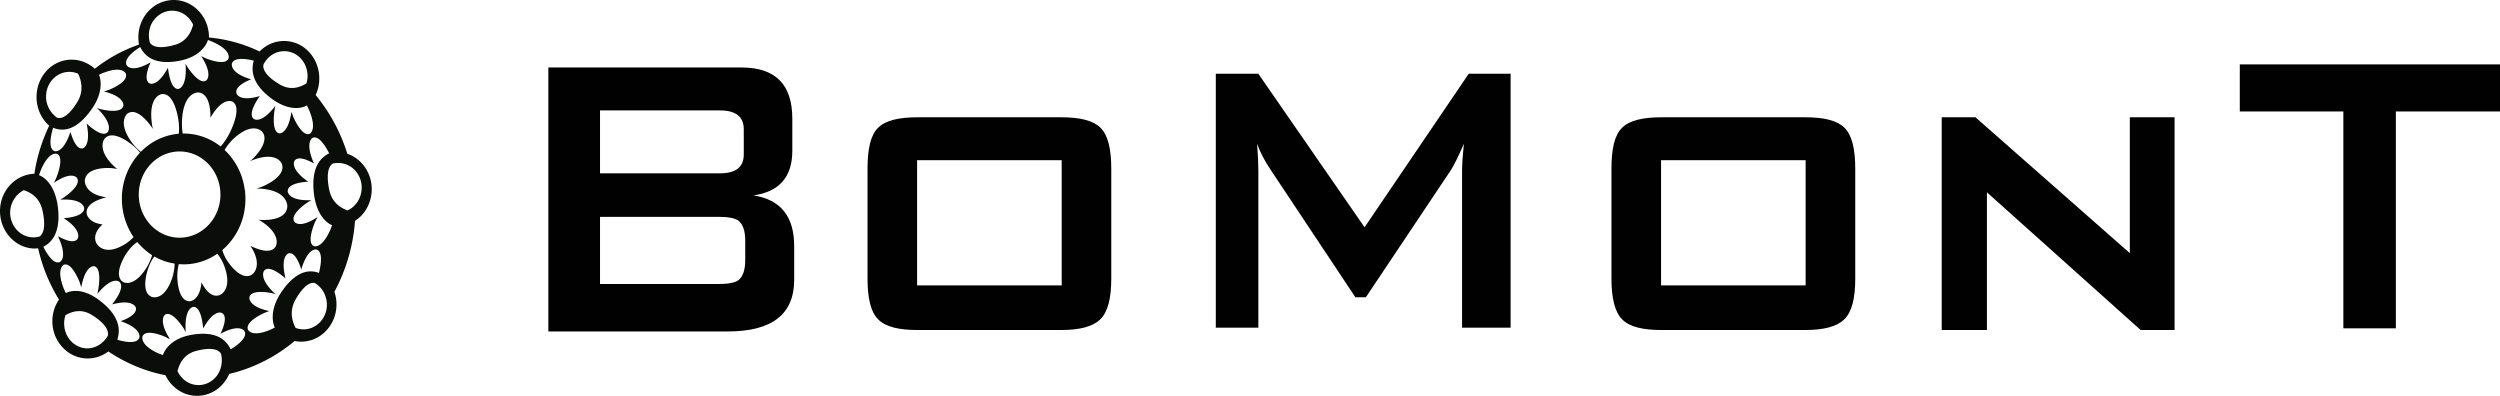
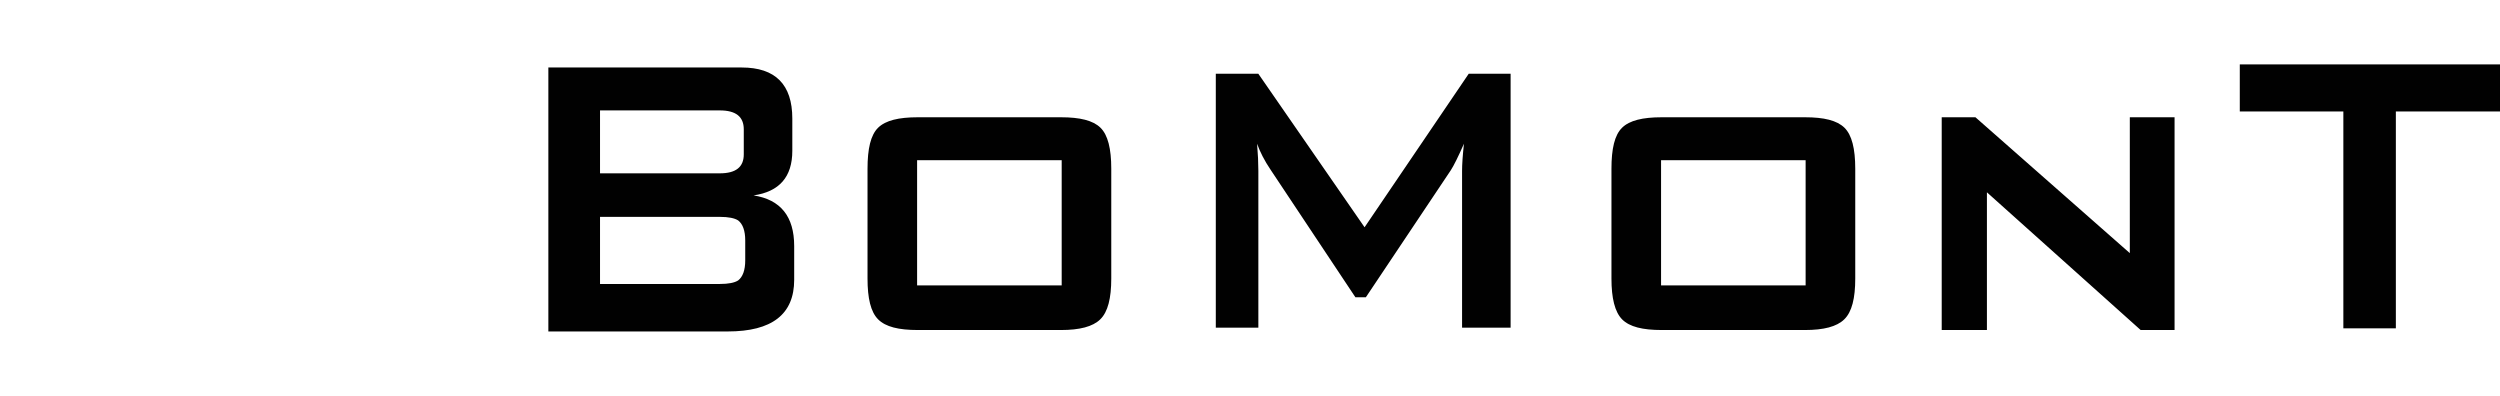
<svg xmlns="http://www.w3.org/2000/svg" width="120" height="18.999" viewBox="237.999 412 120 18.999">
-   <path fill="#0B0D0A" d="M254.67 419.38a8.342 8.342 0 0 0-1.52-2.819c.32-.681.2-1.53-.34-2.09a1.623 1.623 0 0 0-2.35 0 7.136 7.136 0 0 0-2.43-.671v-.01c0-.99-.76-1.79-1.69-1.79-.94 0-1.7.8-1.7 1.79 0 .12.01.24.03.351a7.18 7.18 0 0 0-2.12 1.159c-.64-.579-1.6-.59-2.24.021-.69.67-.75 1.8-.12 2.54.05.06.11.12.17.17-.34.72-.59 1.49-.71 2.31-.89.03-1.62.78-1.65 1.73-.03.99.7 1.83 1.64 1.859l.19-.01c.2.891.54 1.71 1 2.46-.47.689-.42 1.648.16 2.279.59.65 1.53.721 2.21.21.82.551 1.75.95 2.74 1.141.28.58.84.979 1.49.989.7.011 1.3-.42 1.57-1.05a7.626 7.626 0 0 0 3.14-1.58c.52.102 1.08-.05 1.49-.47.5-.51.64-1.25.42-1.891.55-1.021.9-2.181.99-3.41.46-.289.77-.82.8-1.431.04-.817-.46-1.547-1.17-1.787zm-9.33-1.19c-.04-.15-.05-.25-.05-.25-.18-1.33.46-1.42.46-1.42.64-.101.81 1.229.81 1.229.04.271.04.49.02.67a2.88 2.88 0 0 0-1.82.87c-.26-.2-.47-.5-.47-.5-.66-.96-.18-1.33-.18-1.33.48-.37 1.14.601 1.14.601l.09.13zm-1.71 1.92l-.06-.04c-.98-.87-.56-1.4-.56-1.4.42-.529 1.4.34 1.4.34.13.11.23.221.31.32a3.194 3.194 0 0 0-.87 2.22c0 .682.21 1.311.56 1.831-.21.229-.48.38-.48.38-.98.561-1.3-.08-1.3-.08-.18-.359.05-.689.29-.91-.71-.08-.76-.521-.76-.521-.06-.46.57-.689.95-.779-1.09-.15-1.04-.801-1.04-.801.06-.71 1.28-.6 1.28-.6.1.01.19.03.28.04zm9.1-3.05l.1.21c.41.97.04 1.149.04 1.149-.38.17-.79-.8-.79-.8l-.09-.25-.01.05c-.17 1.051-.58.98-.58.98-.4-.08-.22-1.13-.22-1.13l.03-.19-.04.061c-.68.85-1 .56-1 .56-.28-.25.18-.92.31-1.1l-.01.01c-1.01.3-1.12-.13-1.12-.13-.09-.311.42-.561.7-.67l-.03-.011c-1.01-.31-.89-.739-.89-.739.09-.36.81-.21 1.05-.15-.11.39-.16 1.07.85 1.82 1.04.77 1.7.33 1.7.33zm-2.95 4.08h-.03a3.168 3.168 0 0 0-.97-1.94c.18-.32.46-.57.46-.57.93-.83 1.35-.3 1.35-.3.41.521-.52 1.351-.52 1.351l-.08.06.12-.05c1.2-.46 1.42.18 1.42.18.22.641-.98 1.101-.98 1.101l-.24.079c.17 0 .28.011.28.011 1.26.12 1.2.86 1.2.86-.06.75-1.32.63-1.32.63h-.07l.06.021c1.09.67.78 1.24.78 1.24-.23.42-.89.149-1.22-.011.63.96.1 1.359.1 1.359-.53.391-1.17-.58-1.17-.58a1.9 1.9 0 0 1-.28-.579c.68-.58 1.11-1.46 1.11-2.451 0-.14-.01-.27-.02-.399l.02-.012zm-4.37 3.171c.29.17.62.289.97.34 0 .351-.12.709-.12.709-.39 1.121-.97.892-.97.892-.58-.222-.19-1.33-.19-1.33.09-.281.2-.472.31-.611zm-.41.589c-.64.97-1.12.619-1.12.619-.47-.359.17-1.33.17-1.33.2-.299.38-.469.54-.569.21.25.45.46.71.63-.09.33-.3.65-.3.65zm1.82 2.87l.09.17v-.069c-.06-1.119.37-1.14.37-1.14.36-.021.45.799.47 1.029l.01-.011c.54-.96.9-.721.9-.721.27.16.06.711-.08 1l.03-.02c.94-.5 1.13-.101 1.13-.101.16.33-.46.74-.67.859-.17-.351-.57-.89-1.79-.709-1.26.188-1.46.989-1.46.989a2.482 2.482 0 0 0-.21-.079c-.93-.421-.77-.82-.77-.82.16-.4 1.09.021 1.09.021l.23.119-.03-.05c-.55-.891-.21-1.131-.21-1.131.35-.225.9.664.9.664zm-.31-2.491c0-.25.03-.449.07-.6l.24.01c.59 0 1.15-.189 1.61-.51.23.271.35.631.35.631.39 1.119-.23 1.35-.23 1.35-.41.16-.72-.29-.88-.609-.08.91-.57.91-.57.91-.59 0-.59-1.182-.59-1.182zm4.68 2.442c-.11.059-.2.1-.2.1-.93.4-1.09 0-1.09 0-.15-.399.79-.801.79-.801l.23-.09-.04-.01c-.99-.221-.91-.65-.91-.65.09-.42 1.08-.199 1.08-.199l.18.05-.06-.05c-.78-.74-.49-1.08-.49-1.08.24-.29.86.23 1.02.369v-.01c-.26-1.08.15-1.189.15-1.189.3-.08.52.471.61.779l.01-.039c.33-1.061.73-.92.73-.92.34.119.17.869.11 1.119-.36-.129-1-.209-1.75.84-.76 1.07-.37 1.781-.37 1.781zm2.61-8.361c-.34.17-.87.57-.74 1.87.14 1.34.88 1.581.88 1.581l-.08.209c-.43.971-.8.791-.8.791-.37-.181.06-1.15.06-1.15l.12-.239-.05.029c-.86.551-1.07.181-1.07.181-.21-.37.65-.921.65-.921l.17-.1h-.08c-1.05.02-1.05-.43-1.05-.43-.01-.381.77-.45.98-.46l-.01-.011c-.88-.609-.65-.979-.65-.979.17-.28.68-.03.95.12l-.02-.03c-.44-1.01-.06-1.2-.06-1.2.32-.161.68.509.8.739zm-12.74 5.351c.38-.16.76.829.76.829l.08.25.01-.05c.21-1.051.61-.961.61-.961.4.091.19 1.142.19 1.142l-.04.188.05-.06c.7-.819 1.01-.521 1.01-.521.28.261-.21.91-.35 1.08h.01c1.02-.27 1.13.16 1.13.16.07.32-.45.551-.73.649l.03.011c1 .35.87.771.87.771-.11.36-.82.181-1.06.11.12-.381.2-1.062-.79-1.84-1.01-.812-1.68-.4-1.68-.4l-.1-.211c-.38-.988 0-1.147 0-1.147zm5.56-5.441c1.08 0 1.96.93 1.96 2.069 0 1.142-.88 2.07-1.96 2.07s-1.96-.93-1.96-2.07c0-1.139.88-2.069 1.96-2.069zm.12-1.57c.1-1.33.79-1.26.79-1.26.52.05.58.85.57 1.21.6-1.04 1.06-.771 1.06-.771.5.29-.14 1.511-.14 1.511-.15.29-.3.5-.43.64-.5-.39-1.11-.62-1.77-.62h-.05c-.06-.35-.03-.71-.03-.71zm8.29 4.15c-.1.11-.22.189-.35.25-.36-.129-.76-.399-.88-1-.2-1 .1-1.21.18-1.25.37-.08.77.02 1.05.319.44.461.44 1.211 0 1.681zm-2.84 5.89c-.19-.359-.3-.84 0-1.37.5-.87.85-.81.93-.779.33.199.55.569.57.989.02.66-.46 1.199-1.08 1.23-.15.001-.29-.02-.42-.07zm-5.67 2.071c.1-.4.34-.83.91-.971.93-.24 1.14.061 1.18.149.09.38.01.811-.26 1.119-.43.48-1.13.5-1.58.062a1.239 1.239 0 0 1-.25-.359zm-5.44-2.241c-.01-.149.02-.301.06-.439.34-.2.79-.319 1.29 0 .83.529.77.898.74.989-.19.341-.54.58-.94.602-.61.018-1.13-.492-1.15-1.152zm-1.04-5.461c.22 1-.08 1.211-.16 1.25-.36.091-.76 0-1.05-.299a1.222 1.222 0 0 1 .31-1.931c.37.121.77.381.9.98zm.7-2.719c.37.17-.04 1.149-.04 1.149l-.11.24.04-.03c.85-.569 1.07-.2 1.07-.2.22.37-.64.931-.64.931l-.16.1h.07c1.05-.04 1.07.41 1.07.41.01.391-.77.471-.98.48l.01.01c.89.59.66.97.66.97-.16.28-.67.04-.94-.109l.01.04c.46 1 .08 1.189.08 1.189-.32.17-.69-.5-.8-.721.33-.18.85-.59.7-1.89-.16-1.331-.91-1.551-.91-1.551l.08-.22c.41-.978.79-.798.79-.798zm.97-2.49c-.53.859-.88.78-.97.75-.31-.22-.53-.59-.53-1.01 0-.66.5-1.19 1.12-1.19.15 0 .29.03.42.09.17.36.27.85-.04 1.36zm2.33-1.36c.14.41-.81.771-.81.771l-.24.08.04.01c.99.26.89.68.89.68-.1.42-1.08.16-1.08.16l-.18-.05.05.05c.76.77.46 1.1.46 1.1-.25.28-.85-.26-1.01-.409v.01c.22 1.09-.19 1.18-.19 1.18-.3.07-.5-.49-.59-.79l-.01.03c-.36 1.05-.76.89-.76.89-.33-.13-.14-.87-.06-1.12.35.141.99.25 1.76-.77.8-1.04.44-1.771.44-1.771.11-.06.2-.09.2-.09.95-.371 1.09.039 1.09.039zm2.5-.61c1.25-.21 1.44-1.011 1.44-1.011.12.04.2.08.2.08.94.4.79.8.79.8-.15.4-1.09 0-1.09 0l-.23-.109.03.04c.56.89.22 1.13.22 1.13-.34.24-.9-.64-.9-.64l-.1-.171.01.07c.07 1.11-.35 1.15-.35 1.15-.37.02-.47-.8-.5-1.021v.01c-.53.961-.89.74-.89.74-.27-.17-.07-.72.06-1.01l-.03.02c-.93.521-1.12.12-1.12.12-.17-.33.44-.739.65-.87.18.352.59.882 1.81.672zm.73-1.75c-.1.39-.33.829-.9.979-.93.26-1.14-.04-1.18-.13-.1-.38-.03-.81.24-1.12.42-.49 1.12-.53 1.58-.09.11.101.19.231.26.361zm5.44 2.82c-.33.21-.78.351-1.29.05-.84-.5-.8-.869-.77-.96.18-.35.51-.6.91-.63.62-.05 1.15.44 1.2 1.101.01.149-.01.299-.05.439z" />
  <path d="M298.4 427.73v-7.53c0-.38-.02-.81-.061-1.3.141.39.352.81.65 1.25l4.07 6.12h.5l4.08-6.101c.148-.229.359-.659.629-1.27-.061.56-.09 1-.09 1.3v7.53h2.33v-12.19h-2.01l-5 7.37-5.1-7.37h-2.041v12.19h2.043zm42.35.111l-7.379-6.61v6.609h-2.17v-10.211h1.619l7.41 6.521v-6.521h2.148v10.211l-1.628.001zm-7.481-.111v-.11.11zm-15.51.111c-.91 0-1.539-.15-1.898-.511-.352-.358-.512-1.02-.512-1.96v-5.27c0-.96.15-1.62.512-1.971.359-.35.988-.5 1.898-.5h6.881c.91 0 1.529.15 1.891.5.359.351.52 1.011.52 1.971v5.27c0 .94-.158 1.602-.529 1.96-.359.351-.99.511-1.879.511h-6.884zm-19.359-.111v-.11.11zm-16.35.111c-.91 0-1.54-.15-1.9-.511-.36-.359-.51-1.02-.51-1.96v-5.27c0-.96.15-1.62.51-1.971.36-.35.99-.5 1.9-.5h6.88c.9 0 1.53.15 1.89.5.36.351.52 1.011.52 1.971v5.27c0 .94-.16 1.602-.53 1.96-.36.351-.99.511-1.88.511h-6.88zm35.68-2.141h6.939v-6.01h-6.939v6.01zm-35.71 0h6.94v-6.01h-6.94v6.01zm-8.32-7.49v1.2c0 .61-.38.91-1.15.91h-5.75v-3.02h5.75c.77 0 1.15.3 1.15.91zm-.27 4.37c.22.17.34.49.34.96v.96c0 .472-.12.79-.34.961-.17.109-.46.17-.88.17h-5.75v-3.221h5.75c.42 0 .71.061.88.17zm-.5 5.33c2.12 0 3.19-.819 3.19-2.479v-1.619c0-1.42-.65-2.23-1.95-2.432 1.24-.18 1.86-.89 1.86-2.14v-1.55c0-1.63-.81-2.45-2.43-2.45h-9.28v12.67h8.61zM358 417.35v-2.26h-12.491v2.26h4.971v10.41H353v-10.41z" fill="#010101" />
</svg>